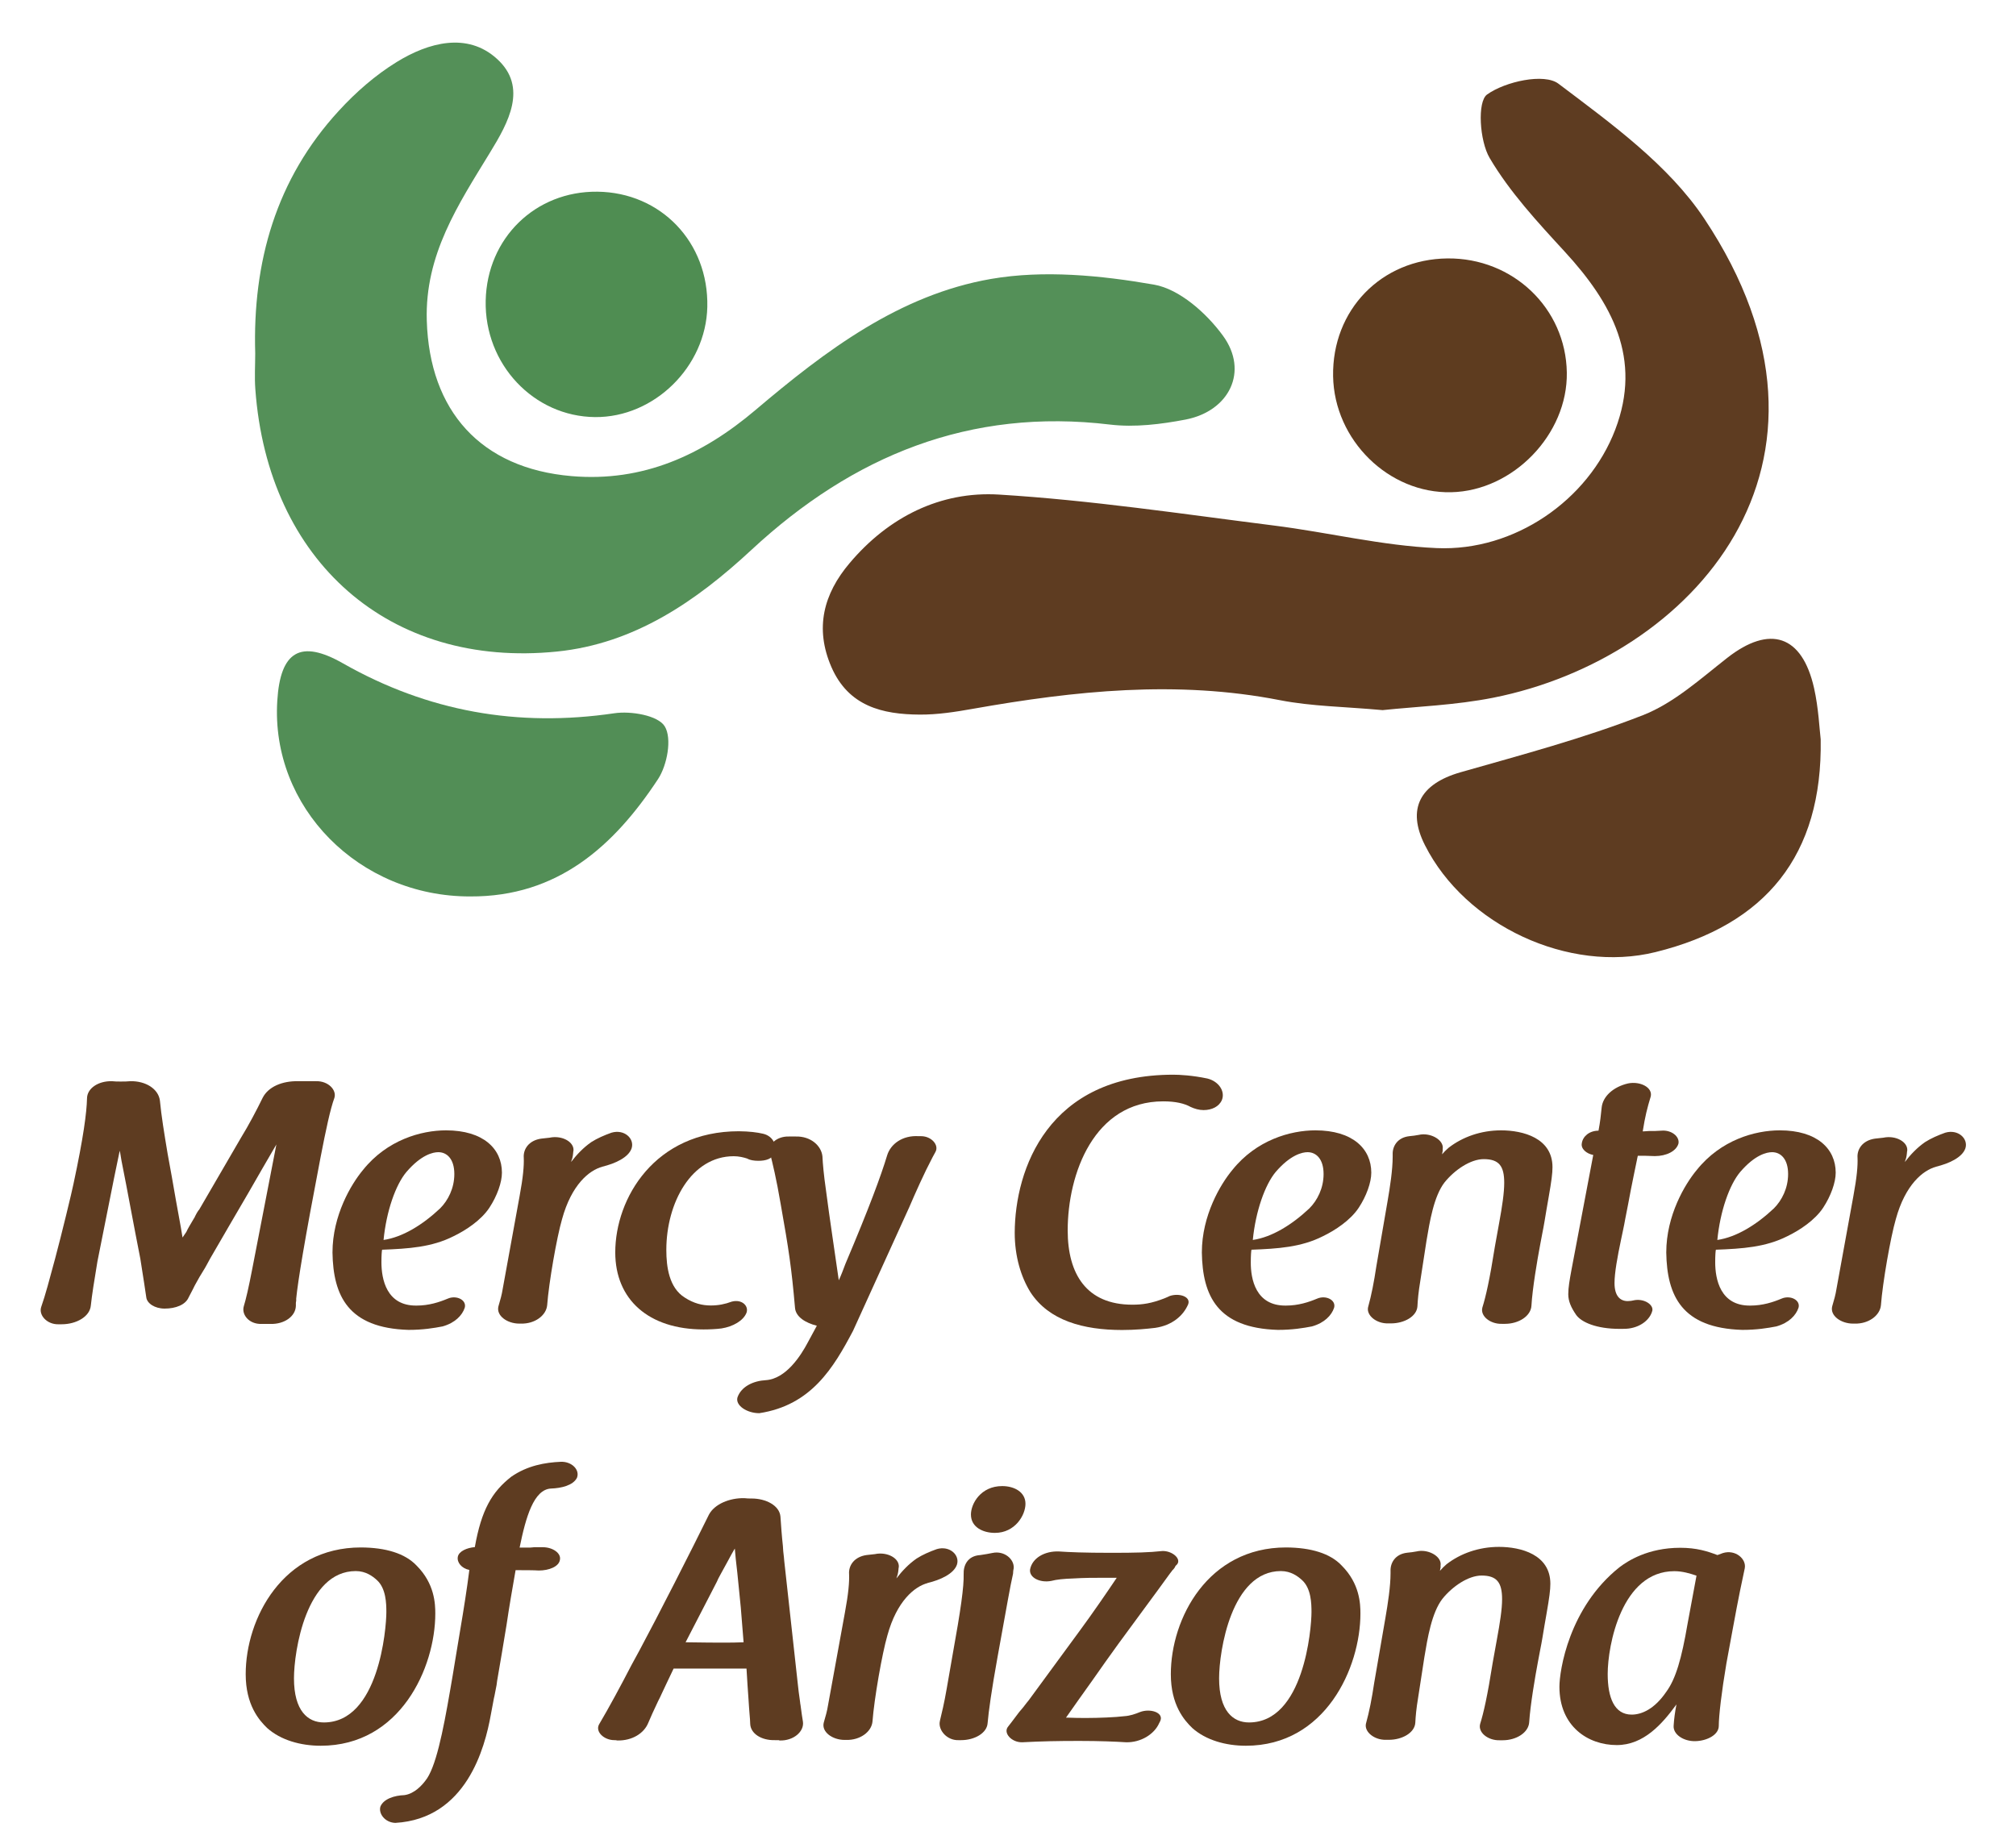
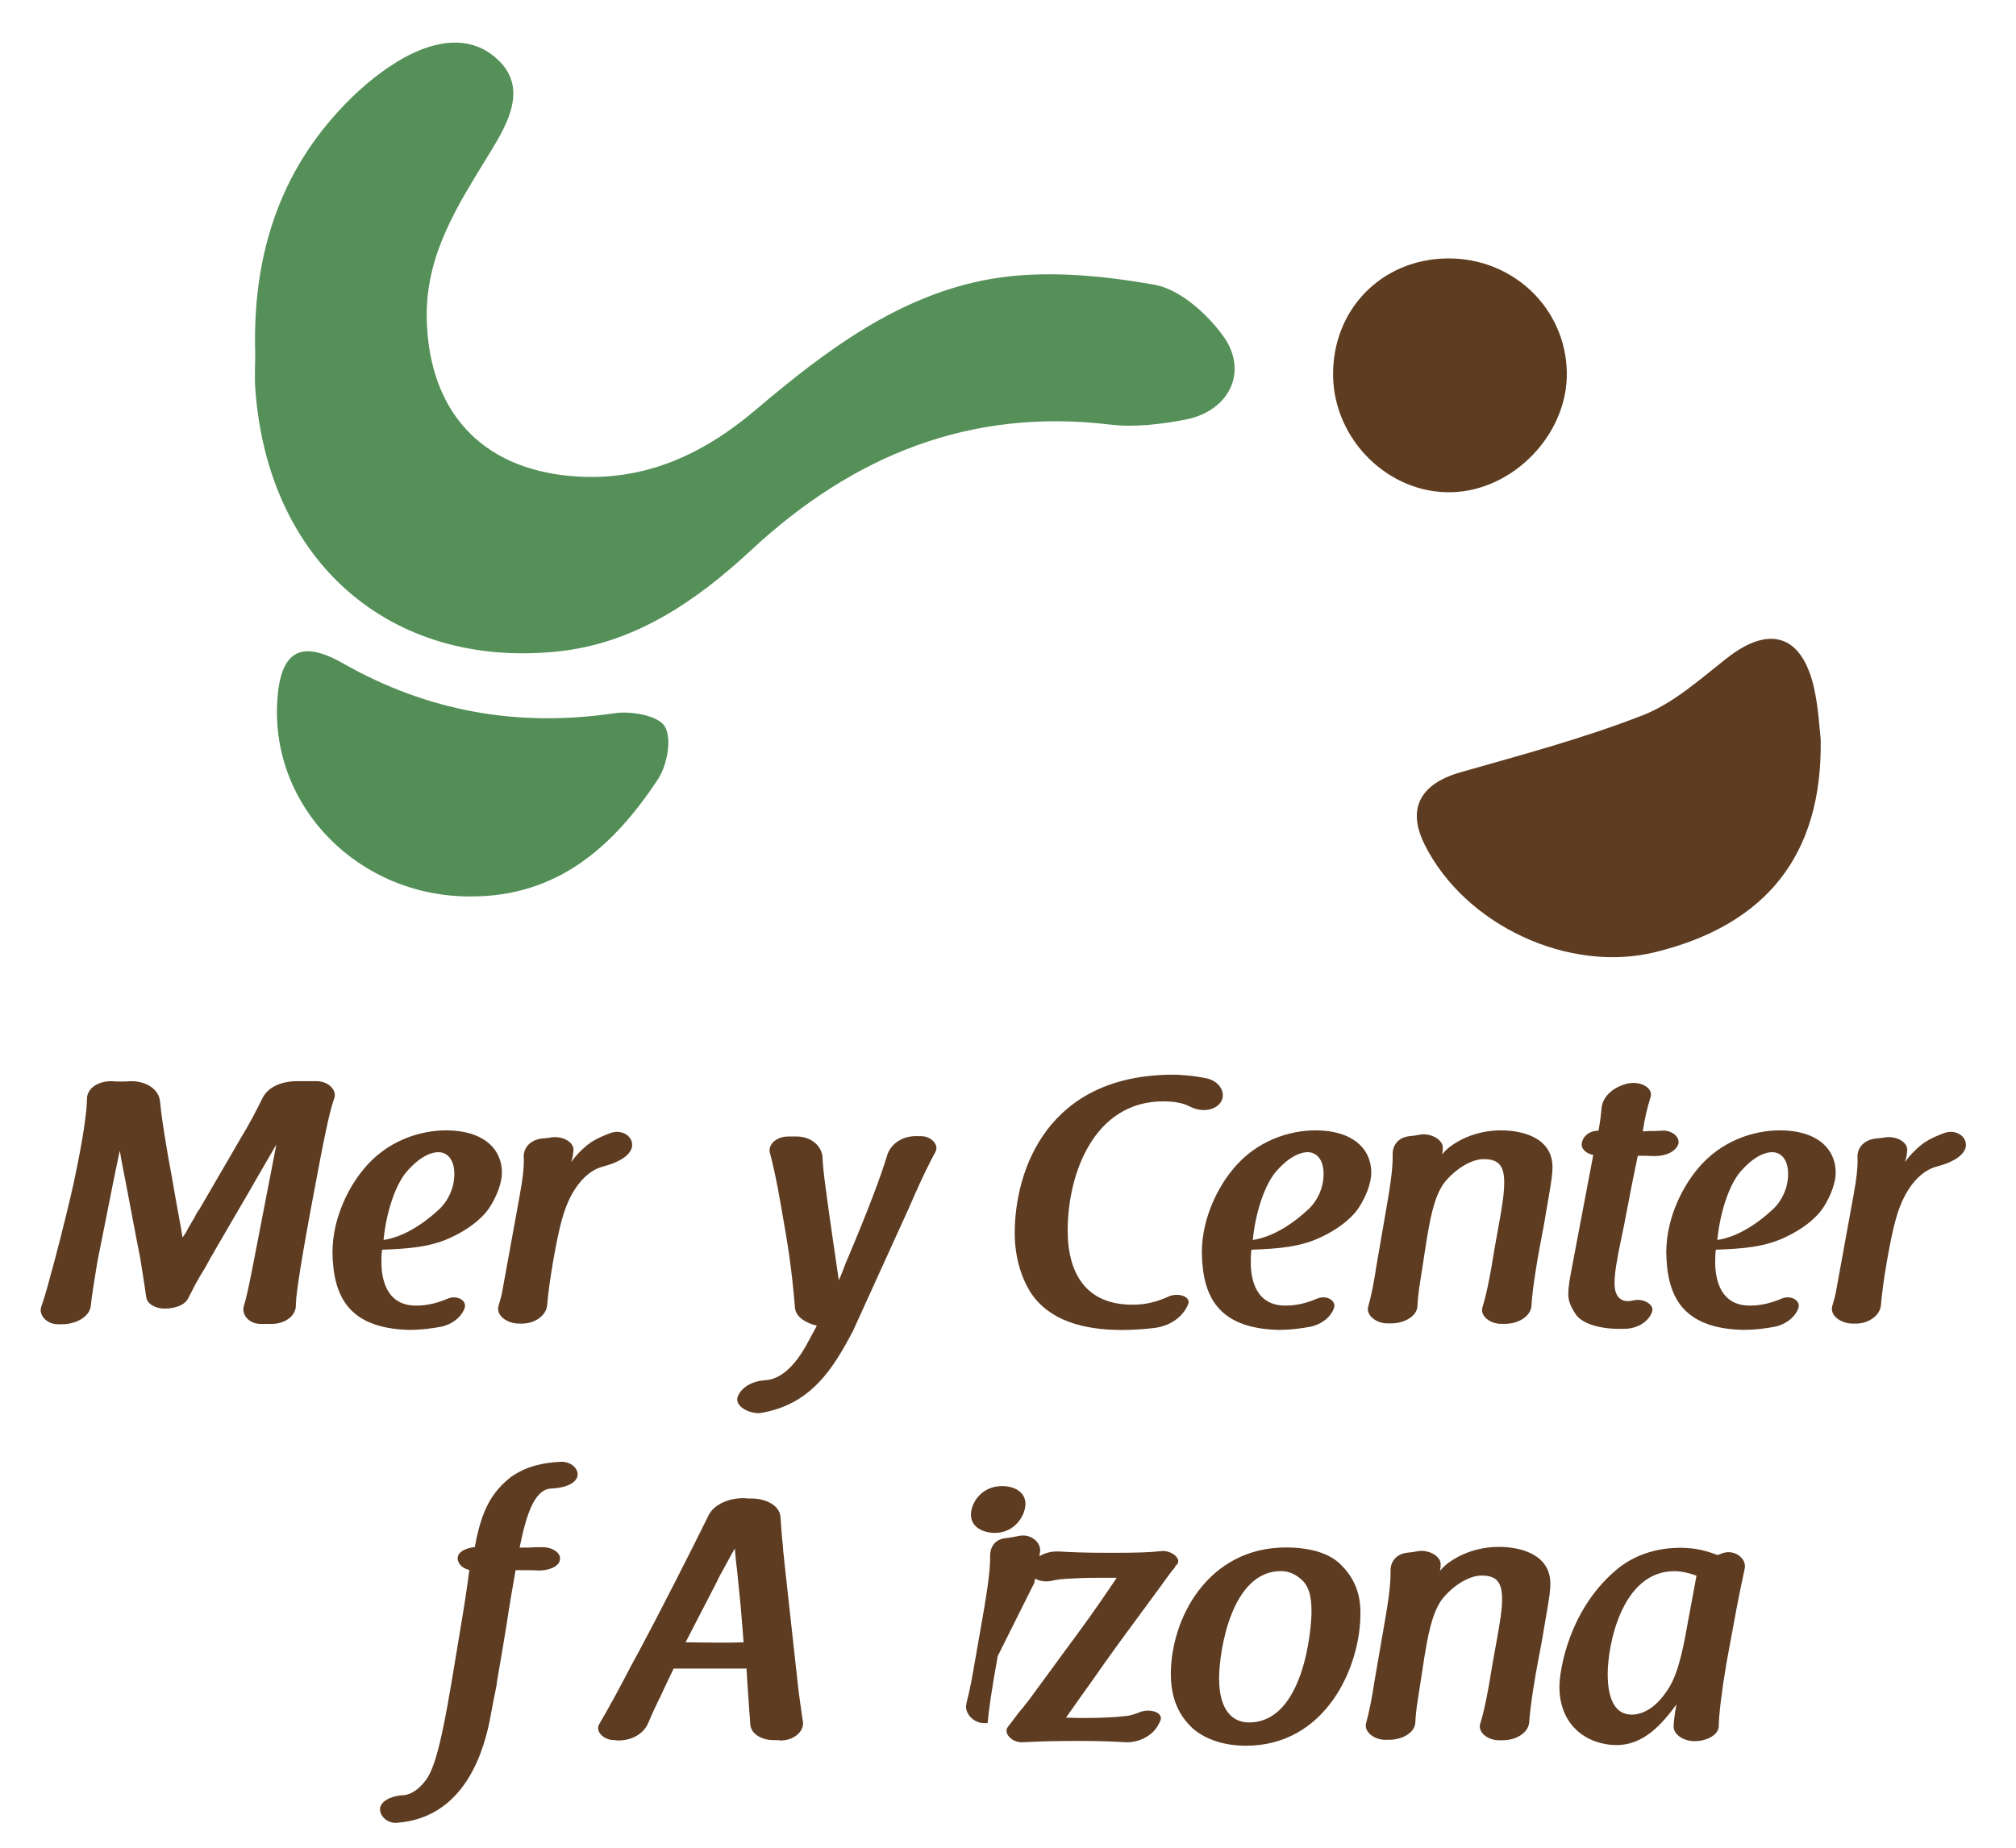
<svg xmlns="http://www.w3.org/2000/svg" id="Layer_1" x="0px" y="0px" viewBox="0 0 180.02 165.07" style="enable-background:new 0 0 180.02 165.07;" xml:space="preserve">
  <style type="text/css">	.st0{fill:#5E3C21;}	.st1{fill:#549058;}	.st2{fill:#528E56;}	.st3{fill:#5E3C1F;}	.st4{fill:#4F8D52;}</style>
  <g>
    <g>
-       <path class="st0" d="M123.46,63.42c-3.36-0.31-6.33-0.33-9.18-0.89c-9.21-1.8-18.29-0.84-27.39,0.77   c-1.57,0.28-3.17,0.53-4.76,0.52c-3.34-0.02-6.36-0.74-7.89-4.25c-1.51-3.48-0.69-6.54,1.62-9.27c3.47-4.12,8.11-6.45,13.35-6.13   c8.19,0.5,16.35,1.73,24.51,2.76c4.87,0.61,9.7,1.81,14.58,2.02c6.93,0.3,13.52-4.27,15.93-10.57c2.43-6.35-0.29-11.32-4.51-15.91   c-2.42-2.63-4.91-5.32-6.7-8.36c-0.9-1.52-1.12-5.03-0.23-5.67c1.62-1.16,5.11-1.93,6.38-0.96c4.71,3.56,9.81,7.24,13.01,12.04   C166.8,41.48,151,58.8,133.35,62.31C129.98,62.98,126.49,63.1,123.46,63.42z" />
      <path class="st1" d="M22.79,31.56C22.55,23.41,24.64,16,30.26,9.89c1.51-1.65,3.26-3.18,5.16-4.35c2.84-1.75,6.31-2.69,8.95-0.29   c2.81,2.54,1,5.73-0.6,8.35c-2.85,4.67-5.84,9.14-5.66,15.03c0.24,8.08,4.83,13.2,12.92,13.89c6.39,0.55,11.69-1.88,16.44-5.91   c6.24-5.29,12.84-10.28,21.03-11.7c4.7-0.81,9.79-0.32,14.55,0.51c2.28,0.4,4.7,2.56,6.16,4.57c2.31,3.17,0.57,6.72-3.34,7.48   c-2.2,0.42-4.53,0.71-6.73,0.45C86.61,36.41,76.16,40.7,67.11,49.1c-4.96,4.61-10.47,8.39-17.38,9.09   C34.79,59.7,23.92,50.14,22.8,34.76C22.72,33.7,22.79,32.63,22.79,31.56z" />
      <path class="st0" d="M162.58,66.03c0.17,10.37-4.91,16.57-14.75,19c-7.73,1.91-16.97-2.37-20.59-9.55   c-1.64-3.24-0.45-5.47,3.18-6.51c5.47-1.56,11-3.03,16.29-5.1c2.76-1.08,5.14-3.25,7.53-5.12c3.79-2.96,6.68-2.05,7.75,2.71   C162.39,63.25,162.47,65.13,162.58,66.03z" />
      <path class="st2" d="M41.99,80.06c-9.94,0.02-17.82-7.97-17.23-17.47c0.27-4.43,2.07-5.51,5.86-3.35   c7.58,4.31,15.62,5.73,24.24,4.46c1.48-0.22,3.9,0.19,4.5,1.17c0.66,1.08,0.22,3.46-0.6,4.71C54.81,75.58,49.78,80.1,41.99,80.06z   " />
      <path class="st3" d="M119.04,33.6c-0.1-5.92,4.31-10.46,10.21-10.52c5.85-0.06,10.57,4.45,10.66,10.19   c0.09,5.51-4.79,10.57-10.32,10.69C124.01,44.09,119.14,39.31,119.04,33.6z" />
-       <path class="st4" d="M53.34,17.12c5.68,0.06,9.95,4.53,9.82,10.29c-0.12,5.34-4.74,9.88-10.02,9.84   c-5.49-0.05-9.89-4.73-9.77-10.4C43.49,21.27,47.8,17.06,53.34,17.12z" />
    </g>
    <g>
      <g>
        <path class="st0" d="M14.97,103.05c0.25,1.36,0.5,2.73,0.74,4.15c0.25,1.43,0.37,1.95,0.59,3.32c0.16-0.25,0.22-0.31,0.34-0.5    c0.09-0.22,0.4-0.74,0.68-1.21l0.06-0.09c0.16-0.31,0.31-0.56,0.4-0.68l3.75-6.45c0.65-1.05,1.39-2.45,1.92-3.54    c0.5-0.99,1.74-1.52,3.19-1.49h1.58c1.08-0.03,1.86,0.78,1.64,1.49c-0.37,1.02-0.74,2.76-1.24,5.33    c-1.46,7.6-2.01,11.01-2.17,12.59v0.19c0,0.06-0.03,0.12-0.03,0.19v0.28c-0.03,0.93-1.02,1.64-2.26,1.61h-0.81    c-1.12,0.03-1.8-0.84-1.58-1.58c0.19-0.62,0.43-1.64,0.77-3.41l2.14-11.04c-0.84,1.43-1.67,2.88-2.51,4.34    c-1.15,1.98-2.29,3.91-3.41,5.86c-0.22,0.4-0.43,0.81-0.59,1.05c-0.12,0.22-0.25,0.4-0.34,0.56c-0.25,0.47-0.4,0.68-0.59,1.09    l-0.4,0.77c-0.28,0.65-1.15,0.99-2.14,0.99c-0.87,0-1.58-0.46-1.64-1.02c-0.09-0.65-0.22-1.46-0.53-3.44    c-0.28-1.39-0.56-2.91-0.84-4.37c-0.28-1.49-0.56-2.98-0.84-4.37c-0.06-0.31-0.09-0.62-0.16-0.9l-0.5,2.42    c-0.5,2.45-0.99,5.02-1.49,7.47c-0.28,1.67-0.5,3.07-0.59,3.94c-0.09,0.99-1.3,1.67-2.6,1.67H5.23c-1.02,0.03-1.8-0.81-1.55-1.55    c0.37-1.05,0.74-2.45,1.24-4.31c0.56-2.08,1.52-6.05,1.64-6.67c0.9-4.19,1.18-6.39,1.21-7.63c0-0.9,0.99-1.58,2.23-1.55    c0.25,0.03,0.5,0.03,0.77,0.03c0.31,0,0.59,0,0.87-0.03c1.36-0.03,2.51,0.68,2.64,1.74C14.41,99.67,14.66,101.19,14.97,103.05z     M17.39,108.73c-0.03,0.03-0.06,0.06-0.06,0.09c0.09-0.22,0.4-0.81,0.46-0.77l-0.34,0.56L17.39,108.73z" />
        <path class="st0" d="M37.19,116.6c1.12,0,2.05-0.31,2.79-0.62c0.78-0.34,1.71,0.12,1.52,0.81c-0.22,0.68-0.87,1.36-1.98,1.67    c-0.78,0.15-1.74,0.31-3.04,0.31c-5.39-0.16-6.73-3.04-6.79-6.91c0-3.32,1.67-6.11,2.73-7.38c2.14-2.67,5.18-3.53,7.41-3.53    c3.32,0,4.99,1.64,4.99,3.78c0,0.87-0.43,2.08-1.12,3.13c-0.74,1.12-2.11,2.02-3.19,2.54c-1.95,0.99-4.03,1.12-6.39,1.21    c-0.03,0.12-0.06,0.53-0.06,1.12C34.06,114.22,34.5,116.63,37.19,116.6z M34.25,110.74c1.71-0.25,3.5-1.36,5.05-2.82    c0.71-0.71,1.27-1.8,1.27-3.07c0-1.33-0.65-1.95-1.43-1.95c-0.47,0-1.52,0.22-2.85,1.77C35.33,105.81,34.5,108.17,34.25,110.74z" />
        <path class="st0" d="M46.4,106.81c0.31-1.67,0.4-2.7,0.37-3.41c-0.06-0.78,0.46-1.55,1.55-1.71c0.31-0.03,0.59-0.06,0.81-0.09    H49.1c1.12-0.22,2.17,0.4,2.11,1.15c-0.03,0.09-0.03,0.4-0.09,0.62c-0.03,0.16-0.09,0.25-0.12,0.4c0.5-0.65,1.08-1.27,1.8-1.77    c0.53-0.34,1.18-0.62,1.8-0.84c1.15-0.34,2.08,0.53,1.8,1.4c-0.28,0.81-1.46,1.36-2.64,1.64h0.03c-1.18,0.31-2.76,1.61-3.6,4.68    c-0.47,1.61-1.18,5.67-1.33,7.69c-0.09,0.93-1.12,1.67-2.33,1.64h-0.16c-1.08,0-2.08-0.71-1.86-1.55    c0.16-0.53,0.31-1.08,0.37-1.49L46.4,106.81z" />
-         <path class="st0" d="M68.13,101.25c0.96,0.22,1.27,1.12,1.02,1.74c-0.19,0.5-0.74,0.68-1.43,0.68c-0.4,0-0.74-0.06-0.99-0.19    h0.03c-0.37-0.12-0.78-0.22-1.24-0.22c-3.78,0-6.02,4.16-6.02,8.37c0,1.52,0.25,3.38,1.64,4.25c0.81,0.53,1.58,0.71,2.33,0.71    c0.68,0,1.27-0.12,1.86-0.34c0.9-0.25,1.55,0.37,1.33,0.99c-0.28,0.71-1.21,1.24-2.23,1.4c-0.46,0.06-1.05,0.09-1.61,0.09    c-4.9,0-7.88-2.67-7.88-6.88c0-4.84,3.53-10.82,11.04-10.82C66.92,101.04,67.61,101.13,68.13,101.25z" />
        <path class="st0" d="M72.94,118.4c-0.99-0.25-1.89-0.78-1.95-1.61c-0.31-3.57-0.56-5.21-1.27-9.21c-0.4-2.36-0.74-3.72-0.96-4.59    v0.03c-0.25-0.84,0.65-1.55,1.67-1.52h0.65c1.3-0.03,2.26,0.81,2.36,1.77c0.03,0.65,0.12,1.67,0.31,2.98    c0.37,2.85,0.74,5.18,1.15,8.09c0.22-0.46,0.4-0.96,0.59-1.46c2.14-5.05,3.19-7.91,3.72-9.67c0.31-1.05,1.39-1.83,2.82-1.74h0.22    c0.93,0,1.64,0.81,1.27,1.43c-0.09,0.16-0.16,0.28-0.25,0.46c-0.74,1.4-1.55,3.22-2.08,4.46l-5.02,11.04    c-1.74,3.29-3.72,6.64-8.37,7.35c-1.09,0-2.14-0.68-1.95-1.4c0.34-0.99,1.43-1.49,2.54-1.55c1.8-0.12,3.13-2.2,3.75-3.38    L72.94,118.4z" />
        <path class="st0" d="M104.77,95.98c0.56,0,1.71,0.06,3.04,0.34c1.02,0.25,1.61,1.15,1.3,1.92c-0.25,0.59-0.9,0.9-1.64,0.9    c-0.4,0-0.81-0.12-1.15-0.28c-0.56-0.31-1.33-0.5-2.45-0.5c-6.17,0-8.53,6.45-8.53,11.53c0,3.88,1.67,6.63,5.77,6.63    c0.93,0,1.71-0.12,2.85-0.56c0.16-0.06,0.37-0.16,0.5-0.22c0.84-0.28,1.89,0.06,1.64,0.74c-0.43,1.02-1.43,1.89-2.95,2.11    c-0.77,0.09-1.77,0.19-2.95,0.19c-3.47,0-6.54-0.84-8.19-3.38c-0.84-1.36-1.4-3.19-1.4-5.3    C90.63,104.42,93.58,95.98,104.77,95.98z" />
        <path class="st0" d="M114.82,116.6c1.12,0,2.05-0.31,2.79-0.62c0.78-0.34,1.71,0.12,1.52,0.81c-0.22,0.68-0.87,1.36-1.98,1.67    c-0.78,0.15-1.74,0.31-3.04,0.31c-5.4-0.16-6.73-3.04-6.79-6.91c0-3.32,1.67-6.11,2.73-7.38c2.14-2.67,5.18-3.53,7.41-3.53    c3.32,0,4.99,1.64,4.99,3.78c0,0.87-0.43,2.08-1.12,3.13c-0.74,1.12-2.11,2.02-3.19,2.54c-1.95,0.99-4.03,1.12-6.39,1.21    c-0.03,0.12-0.06,0.53-0.06,1.12C111.68,114.22,112.12,116.63,114.82,116.6z M111.87,110.74c1.71-0.25,3.5-1.36,5.05-2.82    c0.71-0.71,1.27-1.8,1.27-3.07c0-1.33-0.65-1.95-1.43-1.95c-0.46,0-1.52,0.22-2.85,1.77    C112.96,105.81,112.12,108.17,111.87,110.74z" />
        <path class="st0" d="M123.9,107.3c0.22-1.27,0.46-2.82,0.46-4v-0.19c-0.03-0.71,0.4-1.52,1.49-1.64    c0.31-0.03,0.56-0.06,0.87-0.12c0.03,0,0.12-0.03,0.16-0.03c0.99-0.12,2.05,0.53,1.95,1.27c-0.06,0.37,0.09-0.28-0.06,0.5    c0.16-0.19,0.37-0.4,0.59-0.59c1.24-0.96,2.88-1.55,4.68-1.55c1.95,0,4.59,0.68,4.59,3.29c0,0.56-0.09,1.24-0.34,2.67    c-0.12,0.65-0.25,1.46-0.37,2.17c-0.12,0.74-0.28,1.43-0.4,2.14c-0.25,1.33-0.68,3.84-0.77,5.4c-0.06,0.93-1.15,1.61-2.36,1.61    h-0.28c-1.02,0.03-1.95-0.68-1.74-1.46c0.31-0.99,0.65-2.48,1.12-5.46l0.37-2.05c0.28-1.52,0.46-2.73,0.46-3.63    c0-1.49-0.46-2.11-1.83-2.11c-1.18,0-2.6,0.96-3.5,2.08c-0.96,1.24-1.33,3.54-1.61,5.21l-0.56,3.63    c-0.16,0.96-0.22,1.64-0.25,2.23c-0.06,0.9-1.18,1.52-2.36,1.52h-0.25c-1.05,0.03-1.95-0.71-1.8-1.43    c0.31-1.12,0.53-2.26,0.74-3.66L123.9,107.3z" />
        <path class="st0" d="M146.78,101.04c0.16,0,0.31-0.03,0.46-0.03c0.4,0,0.78,0,1.09-0.03c0.93-0.09,1.67,0.53,1.55,1.15    c-0.19,0.68-1.08,1.12-2.11,1.12c-0.59-0.03-1.08-0.03-1.52-0.03c-0.03,0.15-0.06,0.25-0.09,0.43c-0.16,0.74-0.34,1.67-0.53,2.6    c-0.15,0.84-0.34,1.77-0.5,2.6c-0.12,0.71-0.28,1.36-0.37,1.83c-0.34,1.61-0.59,3.01-0.59,3.91c0,1.15,0.5,1.61,1.18,1.61    c0.19,0,0.4-0.03,0.65-0.09c0.84-0.12,1.64,0.4,1.55,0.93c-0.19,0.78-0.99,1.46-2.11,1.61c-0.22,0.03-0.59,0.03-0.81,0.03    c-2.08,0-3.41-0.59-3.88-1.24c-0.47-0.68-0.71-1.24-0.71-1.86c0-0.59,0.12-1.27,0.28-2.14l1.95-10.29    c-0.62-0.12-1.12-0.56-1.02-1.05c0.09-0.62,0.68-1.12,1.49-1.12c0.15-0.78,0.22-1.43,0.28-2.05c0.09-0.99,1.02-1.86,2.36-2.17    c1.09-0.22,2.23,0.37,2.02,1.18c-0.31,1.02-0.5,1.77-0.71,3.1H146.78z" />
        <path class="st0" d="M156.29,116.6c1.12,0,2.05-0.31,2.79-0.62c0.78-0.34,1.71,0.12,1.52,0.81c-0.22,0.68-0.87,1.36-1.98,1.67    c-0.78,0.15-1.74,0.31-3.04,0.31c-5.39-0.16-6.73-3.04-6.79-6.91c0-3.32,1.67-6.11,2.73-7.38c2.14-2.67,5.18-3.53,7.41-3.53    c3.32,0,4.99,1.64,4.99,3.78c0,0.87-0.43,2.08-1.12,3.13c-0.74,1.12-2.11,2.02-3.19,2.54c-1.95,0.99-4.03,1.12-6.39,1.21    c-0.03,0.12-0.06,0.53-0.06,1.12C153.16,114.22,153.6,116.63,156.29,116.6z M153.35,110.74c1.71-0.25,3.5-1.36,5.05-2.82    c0.71-0.71,1.27-1.8,1.27-3.07c0-1.33-0.65-1.95-1.43-1.95c-0.47,0-1.52,0.22-2.85,1.77    C154.43,105.81,153.6,108.17,153.35,110.74z" />
        <path class="st0" d="M165.5,106.81c0.31-1.67,0.4-2.7,0.37-3.41c-0.06-0.78,0.46-1.55,1.55-1.71c0.31-0.03,0.59-0.06,0.81-0.09    h-0.03c1.12-0.22,2.17,0.4,2.11,1.15c-0.03,0.09-0.03,0.4-0.09,0.62c-0.03,0.16-0.09,0.25-0.12,0.4c0.5-0.65,1.08-1.27,1.8-1.77    c0.53-0.34,1.18-0.62,1.8-0.84c1.15-0.34,2.08,0.53,1.8,1.4c-0.28,0.81-1.46,1.36-2.64,1.64h0.03c-1.18,0.31-2.76,1.61-3.6,4.68    c-0.47,1.61-1.18,5.67-1.33,7.69c-0.09,0.93-1.12,1.67-2.33,1.64h-0.16c-1.08,0-2.08-0.71-1.86-1.55    c0.16-0.53,0.31-1.08,0.37-1.49L165.5,106.81z" />
-         <path class="st0" d="M37.2,139.82c1.61,1.61,1.67,3.41,1.67,4.28c0,4.84-3.13,11.81-10.23,11.81c-1.8,0-3.57-0.5-4.78-1.58    c-0.74-0.71-1.92-2.08-1.92-4.81c0-4.99,3.32-11.32,10.29-11.32C34.44,138.21,36.17,138.73,37.2,139.82z M33.66,141.12    c-0.37-0.34-0.99-0.81-1.89-0.81c-4.43,0-5.52,7.16-5.52,9.58c0,2.91,1.24,3.94,2.67,3.94c4.9,0,5.58-8.37,5.58-9.86    C34.5,143.2,34.47,141.86,33.66,141.12z" />
        <path class="st0" d="M40.88,139.04c0.09-0.5,0.81-0.81,1.52-0.87c0.59-3.32,1.52-4.93,3.26-6.29c1.43-0.99,3.01-1.27,4.43-1.33    c0.96-0.03,1.71,0.71,1.43,1.43c-0.34,0.68-1.4,0.93-2.33,0.96c-1.52,0.09-2.23,2.51-2.79,5.27h0.96c0.12,0,0.25-0.03,0.34-0.03    h0.78c0.87,0,1.64,0.53,1.52,1.12c-0.09,0.62-0.99,0.96-1.89,0.96c-0.4-0.03-1.33-0.03-1.67-0.03h-0.4    c-0.28,1.61-0.56,3.19-0.81,4.9c-0.28,1.71-0.56,3.38-0.84,4.99c-0.03,0.25-0.06,0.5-0.12,0.74c-0.06,0.25-0.09,0.53-0.16,0.78    c-0.09,0.46-0.19,1.02-0.28,1.49c-0.53,2.98-2.2,9.3-8.53,9.67c-0.93-0.03-1.52-0.84-1.33-1.46c0.28-0.68,1.24-0.99,2.14-1.02    c0.9-0.12,1.58-0.9,1.86-1.27c0.93-1.12,1.58-4.34,2.23-8.12c0.31-1.74,0.59-3.6,0.9-5.39c0.31-1.83,0.59-3.6,0.81-5.33    C41.22,140.07,40.79,139.54,40.88,139.04z" />
        <path class="st0" d="M71.23,150.3c0.06,0.56,0.12,1.09,0.19,1.52c0.03,0.12,0.03,0.34,0.06,0.43c0.09,0.71,0.16,1.15,0.22,1.52    c0.12,0.87-0.84,1.71-2.08,1.67l-0.09-0.03h-0.34c-1.21,0.03-2.17-0.59-2.2-1.46c0-0.19-0.03-0.56-0.06-0.9    c-0.03-0.31-0.06-0.84-0.09-1.27c-0.03-0.37-0.06-0.93-0.09-1.3c-0.03-0.53-0.06-0.99-0.09-1.46h-6.51l-0.68,1.43    c-0.25,0.5-0.46,1.02-0.71,1.49c-0.37,0.78-0.68,1.46-0.87,1.92c-0.37,0.93-1.43,1.61-2.76,1.58c-0.12-0.03-0.19-0.03-0.28-0.03    c-0.9,0-1.71-0.74-1.36-1.4c0.9-1.52,1.95-3.47,2.88-5.27l0.74-1.36c1.55-2.88,4.65-8.96,6.2-12.12c0.5-0.93,1.83-1.49,3.16-1.46    c0.22,0.03,0.43,0.03,0.65,0.03c1.27,0,2.48,0.62,2.57,1.61c0.06,0.87,0.12,1.74,0.22,2.64c0,0.16,0.03,0.31,0.03,0.46    c0.03,0.16,0.03,0.37,0.06,0.53c0,0.12,0.03,0.22,0.03,0.34L71.23,150.3z M61.22,146.67c1.86,0.03,2.64,0.03,3.29,0.03    c0.74,0,1.18,0,1.89-0.03c-0.09-1.02-0.16-2.08-0.25-3.1c-0.09-1.05-0.22-2.08-0.31-3.1c-0.12-0.99-0.19-1.71-0.22-2.14v-0.03    c-0.03,0.03-0.03,0.06-0.06,0.09c-0.19,0.31-0.34,0.62-0.53,0.96c-0.25,0.46-0.5,0.9-0.68,1.24c-0.16,0.28-0.28,0.53-0.34,0.68    L61.22,146.67z" />
-         <path class="st0" d="M75.45,144c0.31-1.67,0.4-2.7,0.37-3.41c-0.06-0.78,0.46-1.55,1.55-1.71c0.31-0.03,0.59-0.06,0.81-0.09    h-0.03c1.12-0.22,2.17,0.4,2.11,1.15c-0.03,0.09-0.03,0.4-0.09,0.62c-0.03,0.16-0.09,0.25-0.12,0.4c0.5-0.65,1.08-1.27,1.8-1.77    c0.53-0.34,1.18-0.62,1.8-0.84c1.15-0.34,2.08,0.53,1.8,1.39c-0.28,0.81-1.46,1.36-2.64,1.64h0.03c-1.18,0.31-2.76,1.61-3.6,4.68    c-0.47,1.61-1.18,5.67-1.33,7.69c-0.09,0.93-1.12,1.67-2.33,1.64h-0.16c-1.08,0-2.08-0.71-1.86-1.55    c0.16-0.53,0.31-1.09,0.37-1.49L75.45,144z" />
-         <path class="st0" d="M89.09,147.91c-0.56,3.1-0.81,4.93-0.9,5.98c-0.06,0.9-1.18,1.52-2.36,1.52h-0.25    c-0.99,0.03-1.77-0.84-1.67-1.61c0-0.03,0.03-0.09,0.03-0.16c0.16-0.65,0.37-1.52,0.59-2.79l0.53-3.04    c0.74-4.09,1.02-6.11,0.99-7.22c-0.03-0.74,0.31-1.64,1.49-1.71c0.43-0.06,0.74-0.12,1.09-0.19c1.05-0.22,1.95,0.56,1.89,1.36    c-0.03,0.12-0.06,0.34-0.06,0.5c-0.12,0.56-0.28,1.3-0.46,2.33L89.09,147.91z M91.57,134.3c0,1.02-0.93,2.6-2.73,2.6    c-1.05,0-2.14-0.5-2.14-1.64c0-0.96,0.87-2.54,2.79-2.54C90.57,132.72,91.57,133.25,91.57,134.3z" />
+         <path class="st0" d="M89.09,147.91c-0.56,3.1-0.81,4.93-0.9,5.98h-0.25    c-0.99,0.03-1.77-0.84-1.67-1.61c0-0.03,0.03-0.09,0.03-0.16c0.16-0.65,0.37-1.52,0.59-2.79l0.53-3.04    c0.74-4.09,1.02-6.11,0.99-7.22c-0.03-0.74,0.31-1.64,1.49-1.71c0.43-0.06,0.74-0.12,1.09-0.19c1.05-0.22,1.95,0.56,1.89,1.36    c-0.03,0.12-0.06,0.34-0.06,0.5c-0.12,0.56-0.28,1.3-0.46,2.33L89.09,147.91z M91.57,134.3c0,1.02-0.93,2.6-2.73,2.6    c-1.05,0-2.14-0.5-2.14-1.64c0-0.96,0.87-2.54,2.79-2.54C90.57,132.72,91.57,133.25,91.57,134.3z" />
        <path class="st0" d="M96.43,145.62c1.12-1.52,2.42-3.41,3.29-4.71h-1.3c-0.78,0-1.58,0-2.57,0.06c-0.87,0.03-1.49,0.09-1.98,0.22    c-0.99,0.19-1.98-0.28-1.89-1.02c0.19-1.02,1.3-1.67,2.6-1.61c0.87,0.06,2.2,0.12,4.62,0.12c2.26,0,3.38-0.03,4.59-0.16    c0.87-0.03,1.71,0.68,1.33,1.18l-0.12,0.12l-0.09,0.12h0.03c-0.06,0.09-0.12,0.16-0.19,0.25h-0.03c0.03-0.03-0.12,0.19-0.25,0.34    c-1.27,1.77-3.38,4.59-4.59,6.26c-0.74,1.02-1.58,2.2-2.36,3.32c-0.81,1.12-1.58,2.23-2.33,3.29h0.12    c0.65,0.03,1.18,0.03,1.74,0.03c1.02,0,2.57-0.06,3.35-0.16c0.5-0.03,0.96-0.19,1.4-0.37c0.9-0.34,2.08,0.03,1.83,0.74    c0,0.03-0.09,0.19-0.12,0.25c-0.43,0.99-1.64,1.74-2.95,1.71c-0.96-0.06-2.33-0.12-4.19-0.12c-2.01,0-3.35,0.03-5.08,0.12    c-0.96,0.03-1.74-0.84-1.27-1.4c0.12-0.16,0.22-0.28,0.31-0.4s0.37-0.5,0.68-0.9c0.22-0.25,0.5-0.59,0.68-0.84    c0.16-0.19,0.25-0.31,0.31-0.4L96.43,145.62z" />
        <path class="st0" d="M119.81,139.82c1.61,1.61,1.67,3.41,1.67,4.28c0,4.84-3.13,11.81-10.23,11.81c-1.8,0-3.57-0.5-4.78-1.58    c-0.74-0.71-1.92-2.08-1.92-4.81c0-4.99,3.32-11.32,10.29-11.32C117.05,138.21,118.79,138.73,119.81,139.82z M116.27,141.12    c-0.37-0.34-0.99-0.81-1.89-0.81c-4.43,0-5.52,7.16-5.52,9.58c0,2.91,1.24,3.94,2.67,3.94c4.9,0,5.58-8.37,5.58-9.86    C117.11,143.2,117.08,141.86,116.27,141.12z" />
        <path class="st0" d="M123.71,144.5c0.22-1.27,0.46-2.82,0.46-4v-0.19c-0.03-0.71,0.4-1.52,1.49-1.64    c0.31-0.03,0.56-0.06,0.87-0.12c0.03,0,0.12-0.03,0.16-0.03c0.99-0.12,2.05,0.53,1.95,1.27c-0.06,0.37,0.09-0.28-0.06,0.5    c0.16-0.19,0.37-0.4,0.59-0.59c1.24-0.96,2.88-1.55,4.68-1.55c1.95,0,4.59,0.68,4.59,3.29c0,0.56-0.09,1.24-0.34,2.67    c-0.12,0.65-0.25,1.46-0.37,2.17c-0.12,0.74-0.28,1.43-0.4,2.14c-0.25,1.33-0.68,3.84-0.78,5.39c-0.06,0.93-1.15,1.61-2.36,1.61    h-0.28c-1.02,0.03-1.95-0.68-1.74-1.46c0.31-0.99,0.65-2.48,1.12-5.46l0.37-2.05c0.28-1.52,0.47-2.73,0.47-3.63    c0-1.49-0.47-2.11-1.83-2.11c-1.18,0-2.6,0.96-3.5,2.08c-0.96,1.24-1.33,3.53-1.61,5.21l-0.56,3.63    c-0.16,0.96-0.22,1.64-0.25,2.23c-0.06,0.9-1.18,1.52-2.36,1.52h-0.25c-1.05,0.03-1.95-0.71-1.8-1.43    c0.31-1.12,0.53-2.26,0.74-3.66L123.71,144.5z" />
        <path class="st0" d="M153.85,138.7c1.12-0.34,2.11,0.53,1.95,1.36c-0.22,1.02-0.56,2.6-1.08,5.46l-0.56,3.04    c-0.43,2.54-0.68,4.68-0.68,5.58c0,0.78-1.02,1.33-2.08,1.36c-1.08,0.03-2.02-0.62-1.95-1.39c0.03-0.53,0.12-1.24,0.25-1.89    c-1.27,1.74-2.92,3.63-5.33,3.63c-2.57,0-5.12-1.67-5.12-5.21c0-1.43,0.84-7.07,5.36-10.67c0.74-0.56,2.54-1.74,5.43-1.74    c1.46,0,2.42,0.31,3.32,0.65L153.85,138.7z M151.49,140.72c-0.56-0.19-1.24-0.4-1.98-0.4c-4.71,0-5.95,6.63-5.95,9.18    c0,2.11,0.59,3.63,2.14,3.63c0.9,0,2.05-0.5,3.1-2.05c0.84-1.15,1.36-2.95,1.89-6.05L151.49,140.72z" />
      </g>
    </g>
  </g>
</svg>